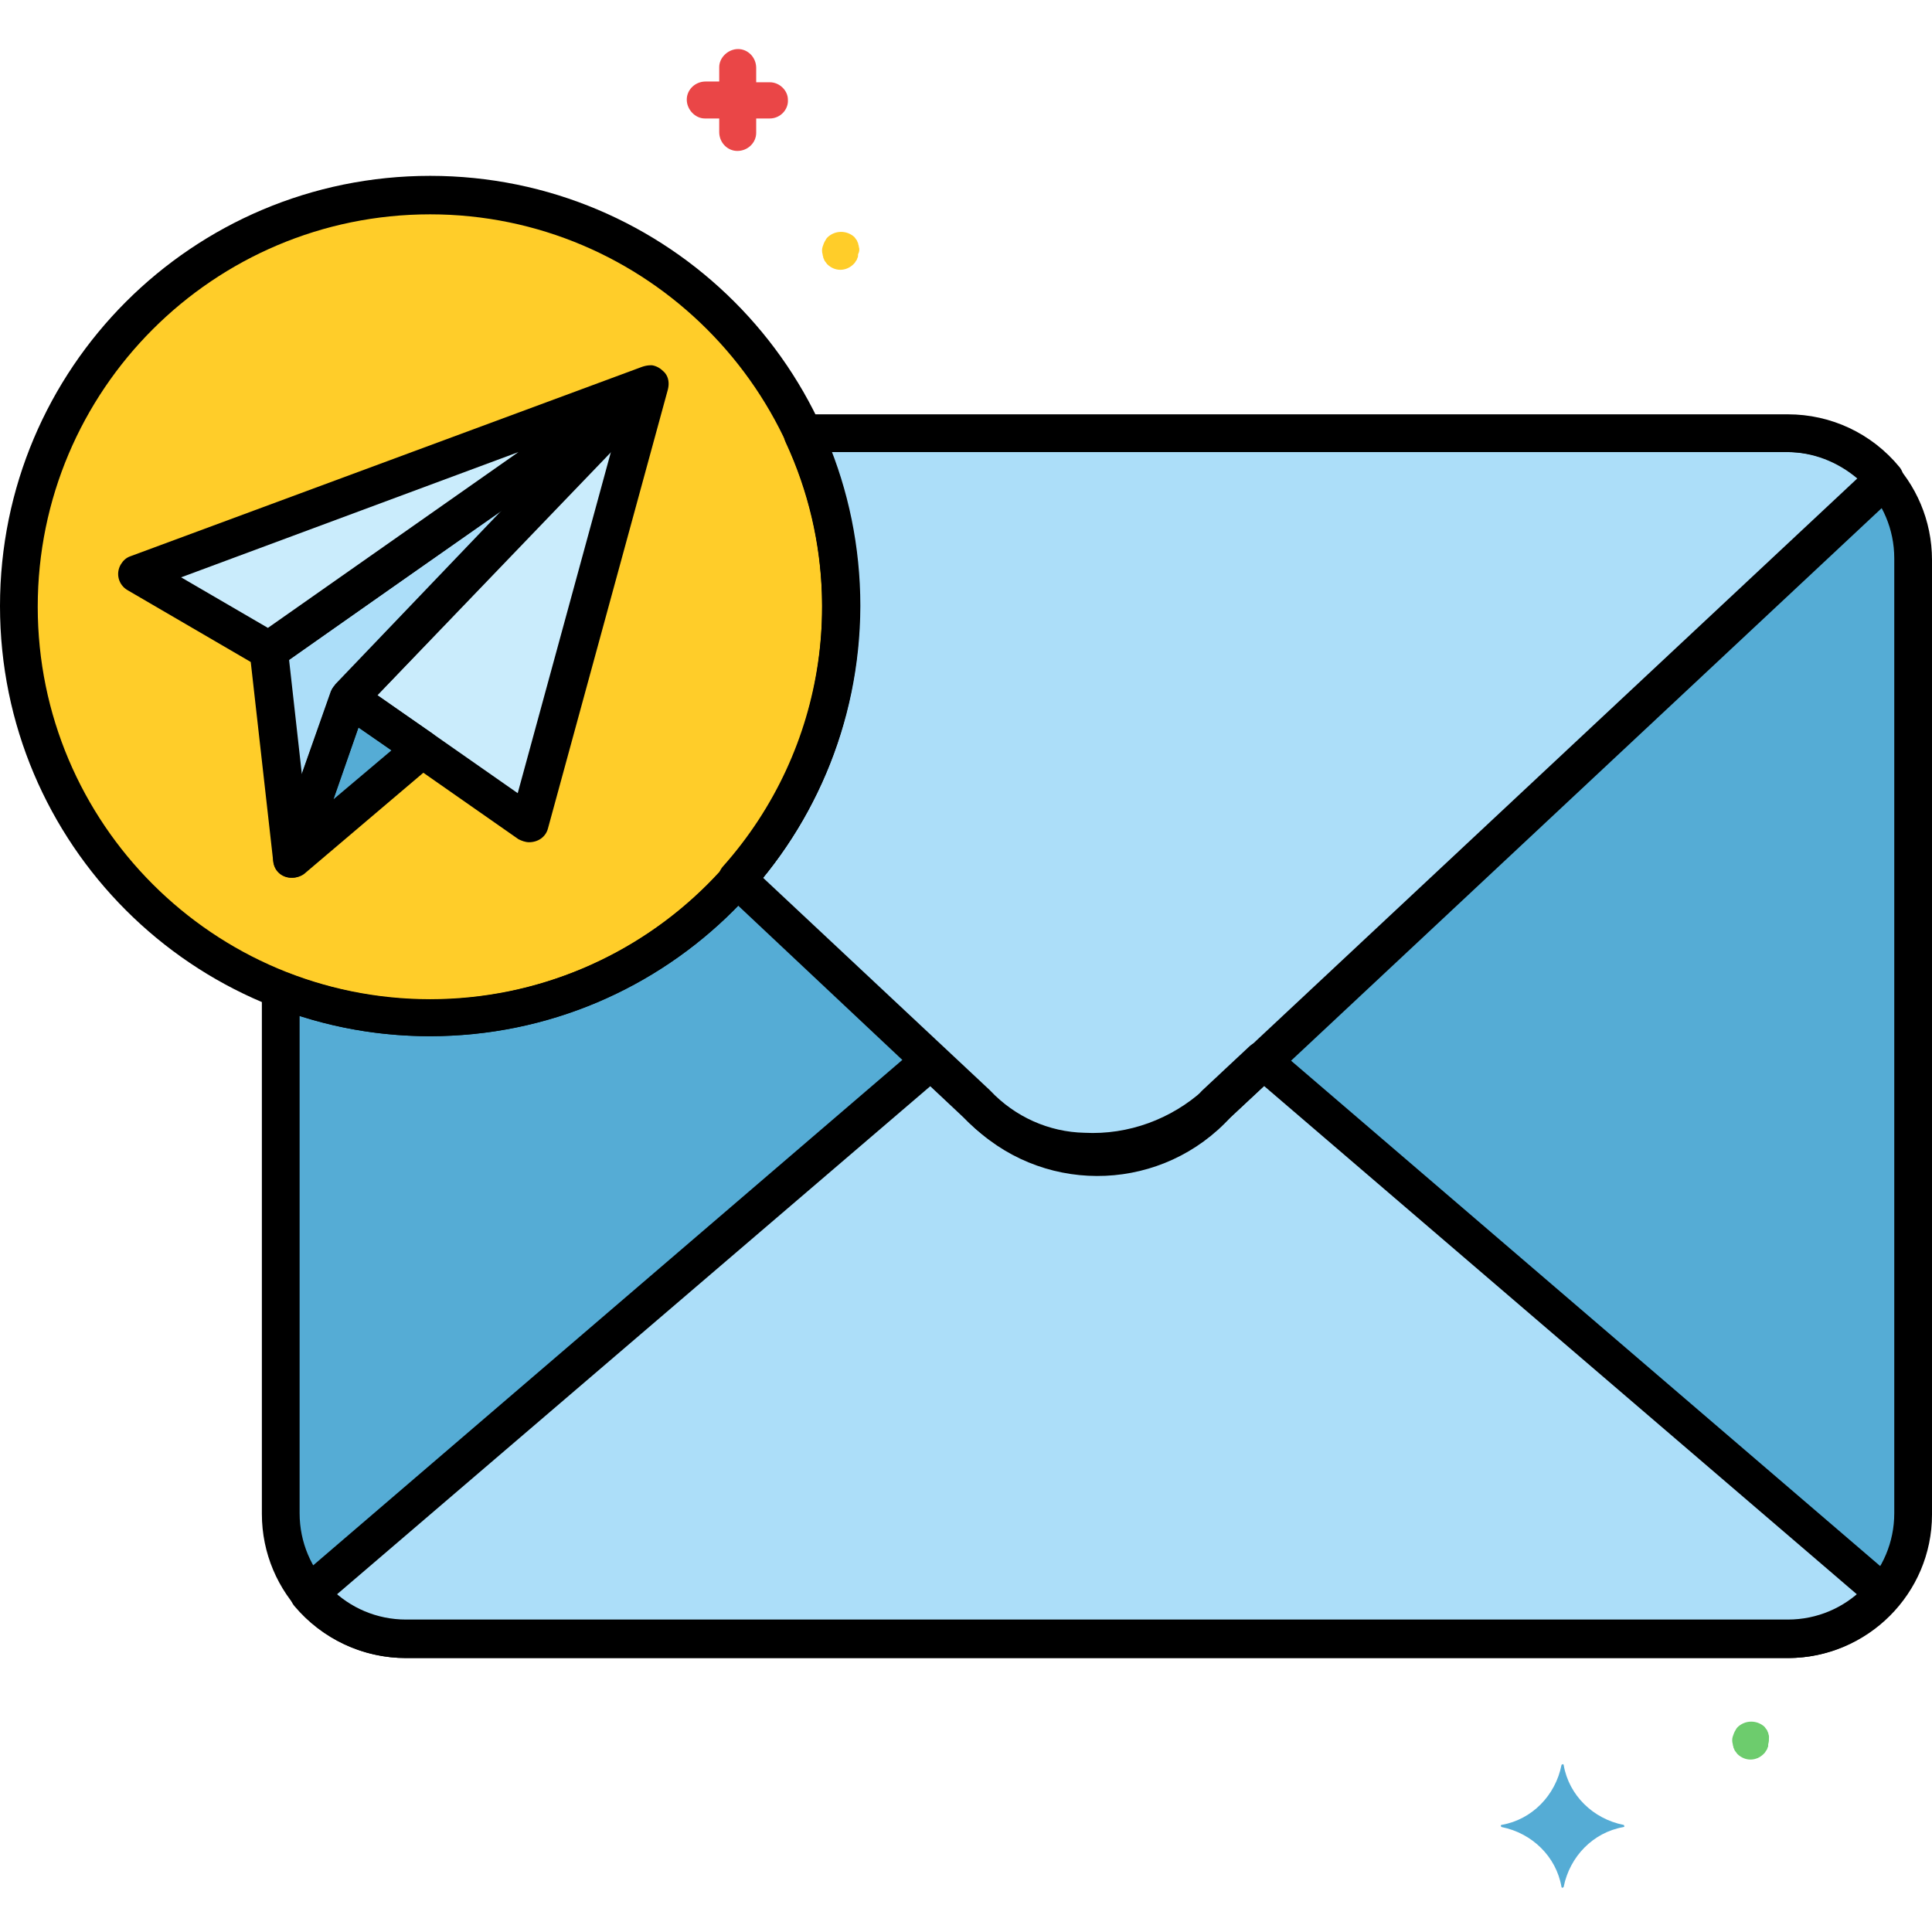
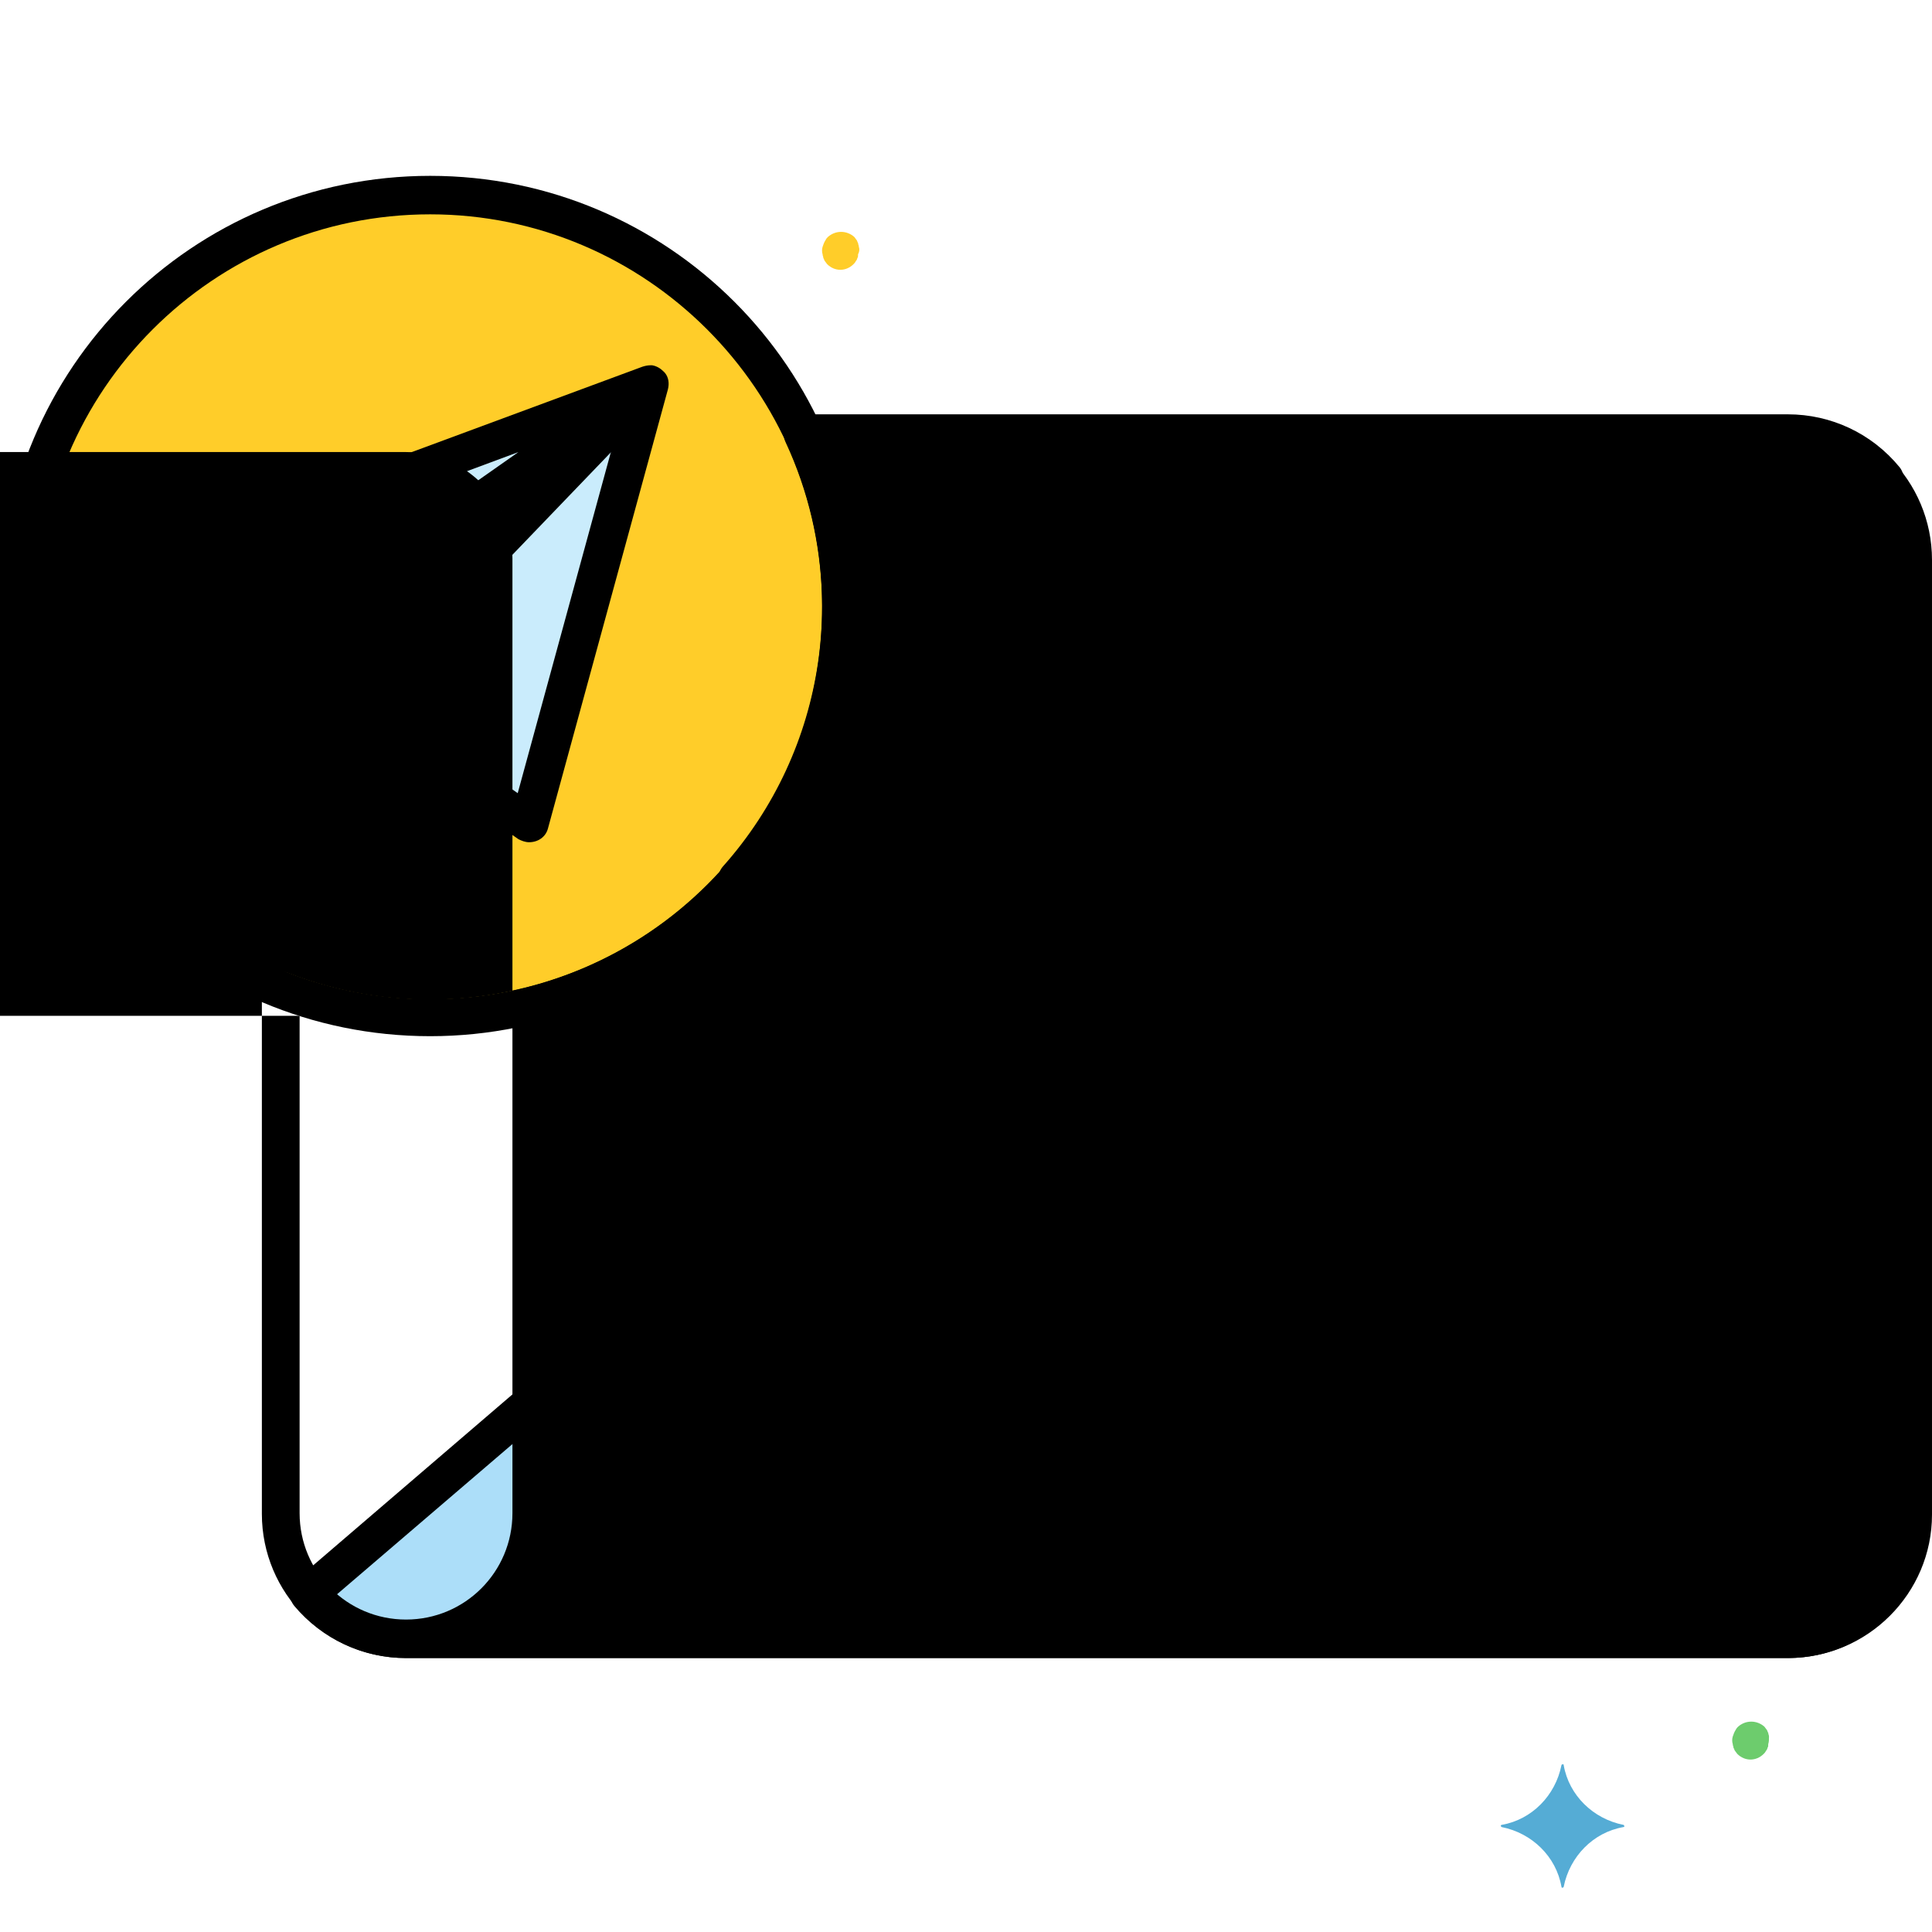
<svg xmlns="http://www.w3.org/2000/svg" height="512pt" viewBox="0 -12 512 511" width="512pt">
  <path d="m223 148.301c0 60.199-48.801 109-109 109s-109-48.801-109-109 48.801-109 109-109 109 48.801 109 109zm0 0" fill="#ffcd29" />
  <path d="m92.398 172.301 47.801 33.398 31.801-116.398-135.801 50.199 35 20.398 100.801-70.598zm0 0" fill="#caecfc" />
  <path d="m71.199 159.898 6.199 55.203 15-42.801 79.602-83zm0 0" fill="#acdef9" />
  <path d="m92.398 172.301 19.402 13.598-34.402 29.203zm0 0" fill="#55acd5" />
-   <path d="m473.801 102.301h-261c25.398 54.598 1.598 119.398-53 144.598-27 12.602-57.801 13.402-85.402 2.602v138.801c0 18.398 14.801 33.199 33.203 33.199h366.199c18.398 0 33.199-14.801 33.199-33.199v-252.801c0-18.199-14.801-33.199-33.199-33.199zm0 0" fill="#55acd5" />
  <path d="m322.602 279.898c-16 17.602-43.203 19-60.801 3-1-1-2-2-3-3l-12.199-11.398-164.602 141.199c6.398 7.602 15.801 12 25.602 12h366.199c10 0 19.398-4.398 25.598-12l-164.598-141.199zm0 0" fill="#acdef9" />
  <path d="m473.801 102.301h-261c18.199 39.398 11.398 85.801-17.402 118.199l63.402 59.398c15.598 17.203 45.398 17 63.801 0l177-165.598c-6.402-7.602-15.801-12-25.801-12zm0 0" fill="#acdef9" />
-   <path d="m204 9.301h-3.602v-3.801c0-2.801-2.199-5-4.797-5-2.602 0-5 2.199-5 4.801v.199 3.602h-3.602c-2.801 0-5 2.199-5 4.797 0 2.602 2.199 5 4.801 5h.199 3.602v3.602c0 2.801 2.199 5 4.797 5 2.801 0 5-2.199 5-4.801v-.199-3.602h3.602c2.801 0 5-2.398 4.801-5 0-2.398-2.199-4.598-4.801-4.598zm0 0" fill="#ea4647" />
  <path d="m468.801 447.699c0-.398-.199-.598-.199-1-.203-.199-.203-.598-.402-.801-.199-.199-.398-.598-.598-.797-2-1.801-5-1.801-7 0-.203.199-.402.398-.602.797-.398.602-.602 1.203-.801 1.801-.199.602-.199 1.402 0 2 0 .402.199.602.199 1 .203.199.203.602.402.801s.398.602.598.801c2 2 5 2 7 0 .203-.199.402-.402.602-.801.199-.199.398-.602.398-.801.203-.199.203-.598.203-1 .199-.598.199-1.199.199-2zm0 0" fill="#6dcc6d" />
  <path d="m227.602 52.898c0-.398-.203-.598-.203-1-.199-.199-.199-.598-.398-.797-.199-.203-.398-.602-.602-.801-2-1.801-5-1.801-7 0-.199.199-.398.398-.598.801-.402.598-.602 1.199-.801 1.797-.199.602-.199 1.402 0 2 0 .402.199.602.199 1 .199.203.199.602.402.801.199.199.398.602.598.801 2 2 5 2 7 0 .199-.199.402-.398.602-.801.199-.199.398-.598.398-.801.199-.199.199-.598.199-1 .402-.797.402-1.398.203-2zm0 0" fill="#ffcd29" />
  <path d="m430.199 471.102c-8-1.602-14.398-7.801-15.801-15.801 0-.199-.199-.402-.398-.199-.199 0-.199.199-.199.199-1.602 8-7.801 14.398-15.801 15.801-.199 0-.398.199-.199.398 0 .199.199.199.199.199 8 1.602 14.398 7.801 15.801 15.801 0 .199.199.398.398.199.199 0 .199-.199.199-.199 1.602-8 7.801-14.398 15.801-15.801.199 0 .402-.199.199-.398 0 0 0-.199-.199-.199zm0 0" fill="#55acd5" />
  <path d="m473.801 426.898h-366.199c-11.402 0-22.203-5-29.602-13.797-1.801-2.203-1.398-5.203.602-7l164.598-141.203c2-1.598 4.801-1.598 6.602.203l12.199 11.398c.199 0 .199.199.199.199 14.199 15.602 38.199 16.801 53.602 2.602 1-.801 1.801-1.602 2.598-2.602.203-.199.203-.199.402-.398l12.199-11.402c1.801-1.797 4.801-1.797 6.602-.199l164.598 141.199c2 1.801 2.402 4.801.602 7-6.801 8.801-17.602 14-29 14zm-384.602-16.797c5.199 4.398 11.602 6.797 18.402 6.797h366.199c6.801 0 13.199-2.398 18.398-6.797l-157.199-134.801-8.801 8.199c-17.801 19.602-48.199 21-67.801 3-1-1-2-2-3-3l-8.797-8.199zm233.402-130.203" />
  <path d="m114 262.102c-63 0-114-51-114-114s51-114 114-114 114 51 114 114c-.199 63-51.199 114-114 114zm0-217.801c-57.398 0-104 46.598-104 104 0 57.398 46.602 104 104 104s104-46.602 104-104c-.199-57.402-46.801-104-104-104zm0 0" />
  <path d="m140.199 210.699c-1 0-2-.398-2.801-.801l-47.797-33.398c-2.203-1.602-2.801-4.602-1.203-7 .203-.199.402-.398.402-.602l44.199-46.199-58.801 41.402c-1.598 1.199-3.598 1.199-5.398.199l-35-20.402c-2.402-1.398-3.199-4.398-1.801-6.797.602-1 1.398-1.801 2.602-2.203l135.598-50.199c.602-.199 1.402-.398 2.199-.398h.402c1.199.199 2.199.801 3 1.598.199.203.199.203.398.402 1 1.199 1.199 2.801.801 4.398l-31.801 116.402c-.598 2.199-2.598 3.598-5 3.598zm-40.199-39 37.199 26 24.801-90.801zm-52-31.199 23 13.398 66.398-46.598zm0 0" />
  <path d="m77.398 220.102c-.199 0-.398 0-.598 0-2.402-.203-4.199-2-4.402-4.402l-6.199-55c-.199-1.801.602-3.598 2-4.598l100.801-70.602c2.199-1.602 5.398-1 7 1.199 1.398 2 1.199 4.602-.398 6.402l-78.801 82-14.602 41.598c-.801 2-2.598 3.402-4.801 3.402zm-.797-57.801 3.398 30.398 7.801-22c.199-.598.598-1.199 1.199-1.801l44.199-46.199zm0 0" />
-   <path d="m77.398 220.102c-2.797 0-5-2.203-5-5 0-.602 0-1.203.203-1.602l15-42.602c1-2.598 3.797-4 6.398-3 .398.203.801.402 1.199.602l19.402 13.398c2.199 1.602 2.797 4.602 1.199 7-.199.402-.602.602-.801 1l-34.398 29.203c-.801.598-2 1-3.203 1zm17.602-39.801-6.602 19 15.402-13zm0 0" />
-   <path d="m473.801 426.898h-366.199c-21.203 0-38.203-17.199-38.203-38.199v-138.801c0-2.797 2.203-5 5-5 .602 0 1.203.203 1.801.402 53.402 20.801 113.801-5.602 134.602-59 10.199-26.402 9.398-55.801-2.602-81.602-1.199-2.598 0-5.398 2.402-6.598.598-.402 1.398-.402 2.199-.402h261c21.199 0 38.199 17.199 38.199 38.199v253c0 20.801-17 38-38.199 38zm-394.402-170.199v131.801c0 15.602 12.602 28.199 28.203 28.199h366.199c15.598 0 28.199-12.598 28.199-28.199v-253c0-15.602-12.602-28.199-28.199-28.199h-253.602c5 13 7.602 26.801 7.602 40.801 0 63-51 114-114 114-11.602 0-23.402-1.801-34.402-5.402zm0 0" />
+   <path d="m473.801 426.898h-366.199c-21.203 0-38.203-17.199-38.203-38.199v-138.801c0-2.797 2.203-5 5-5 .602 0 1.203.203 1.801.402 53.402 20.801 113.801-5.602 134.602-59 10.199-26.402 9.398-55.801-2.602-81.602-1.199-2.598 0-5.398 2.402-6.598.598-.402 1.398-.402 2.199-.402h261c21.199 0 38.199 17.199 38.199 38.199v253c0 20.801-17 38-38.199 38zm-394.402-170.199v131.801c0 15.602 12.602 28.199 28.203 28.199c15.598 0 28.199-12.598 28.199-28.199v-253c0-15.602-12.602-28.199-28.199-28.199h-253.602c5 13 7.602 26.801 7.602 40.801 0 63-51 114-114 114-11.602 0-23.402-1.801-34.402-5.402zm0 0" />
  <path d="m289.602 297.699c-.801 0-1.602 0-2.402 0-12.199-.398-23.598-5.398-32-14.199l-63.199-59.398c-2-1.801-2.199-5-.398-7 27.598-31 34-75.203 16.598-112.801-1.199-2.602 0-5.402 2.402-6.602.598-.398 1.398-.398 2.199-.398h261c11.398 0 22.199 5 29.598 14 1.602 2 1.402 5-.398 6.801l-177 165.598c-10 9-23 14-36.398 14zm-87.402-77.598 60 56.199s.199.199.199.199c6.602 7 15.602 11 25 11.199 11.602.602 23-3.598 31.602-11.398l173.199-162c-5.199-4.402-11.801-7-18.598-7h-253.402c14.801 38.199 7.801 81.199-18 112.801zm0 0" />
</svg>